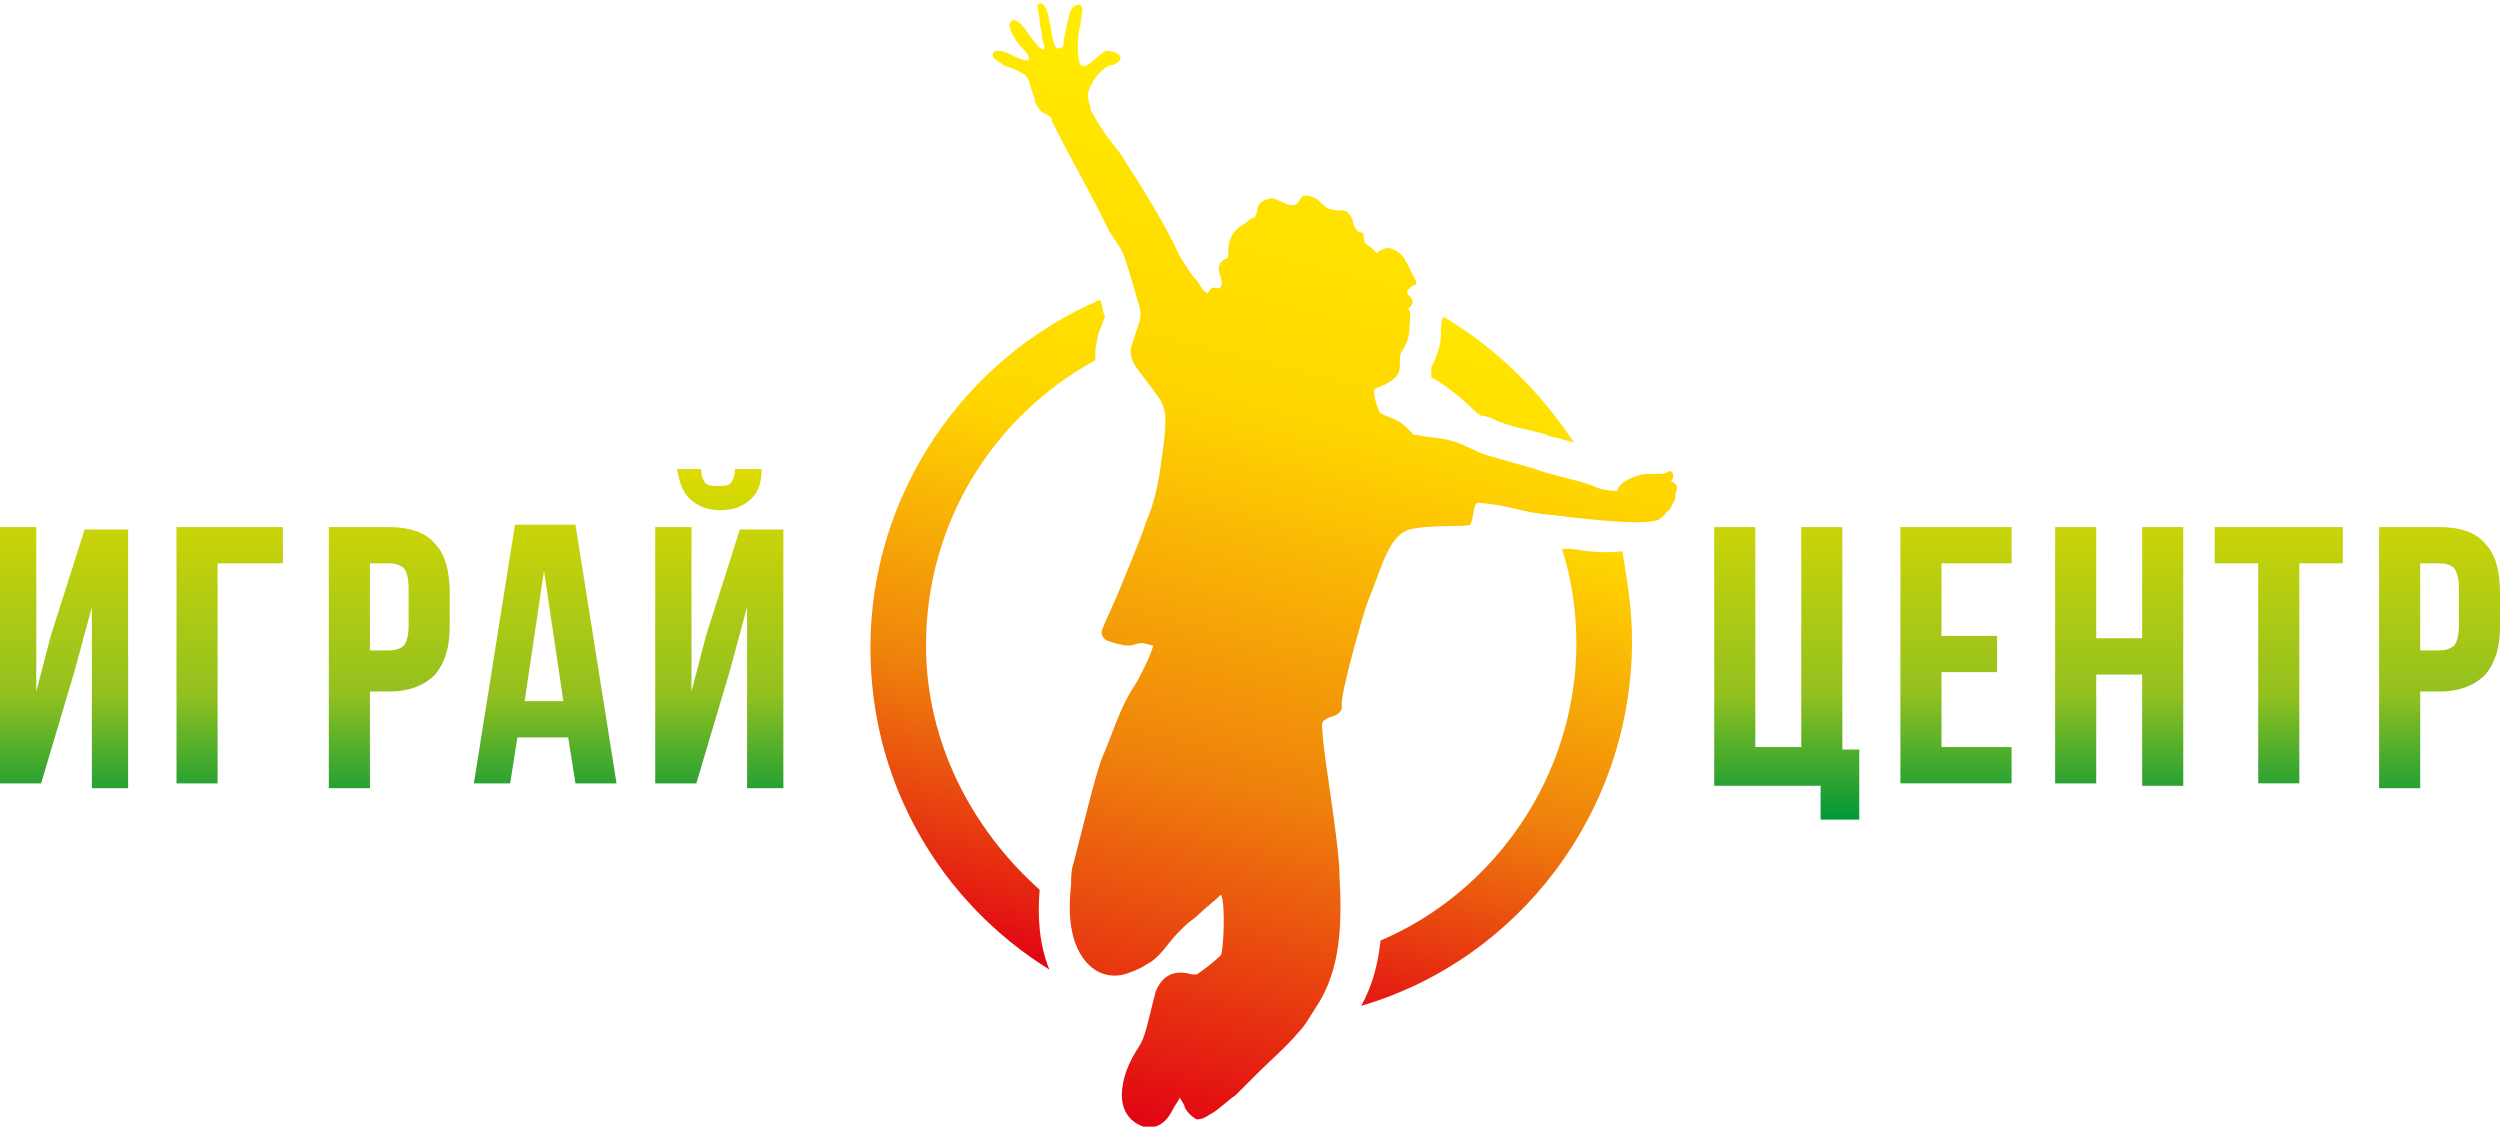
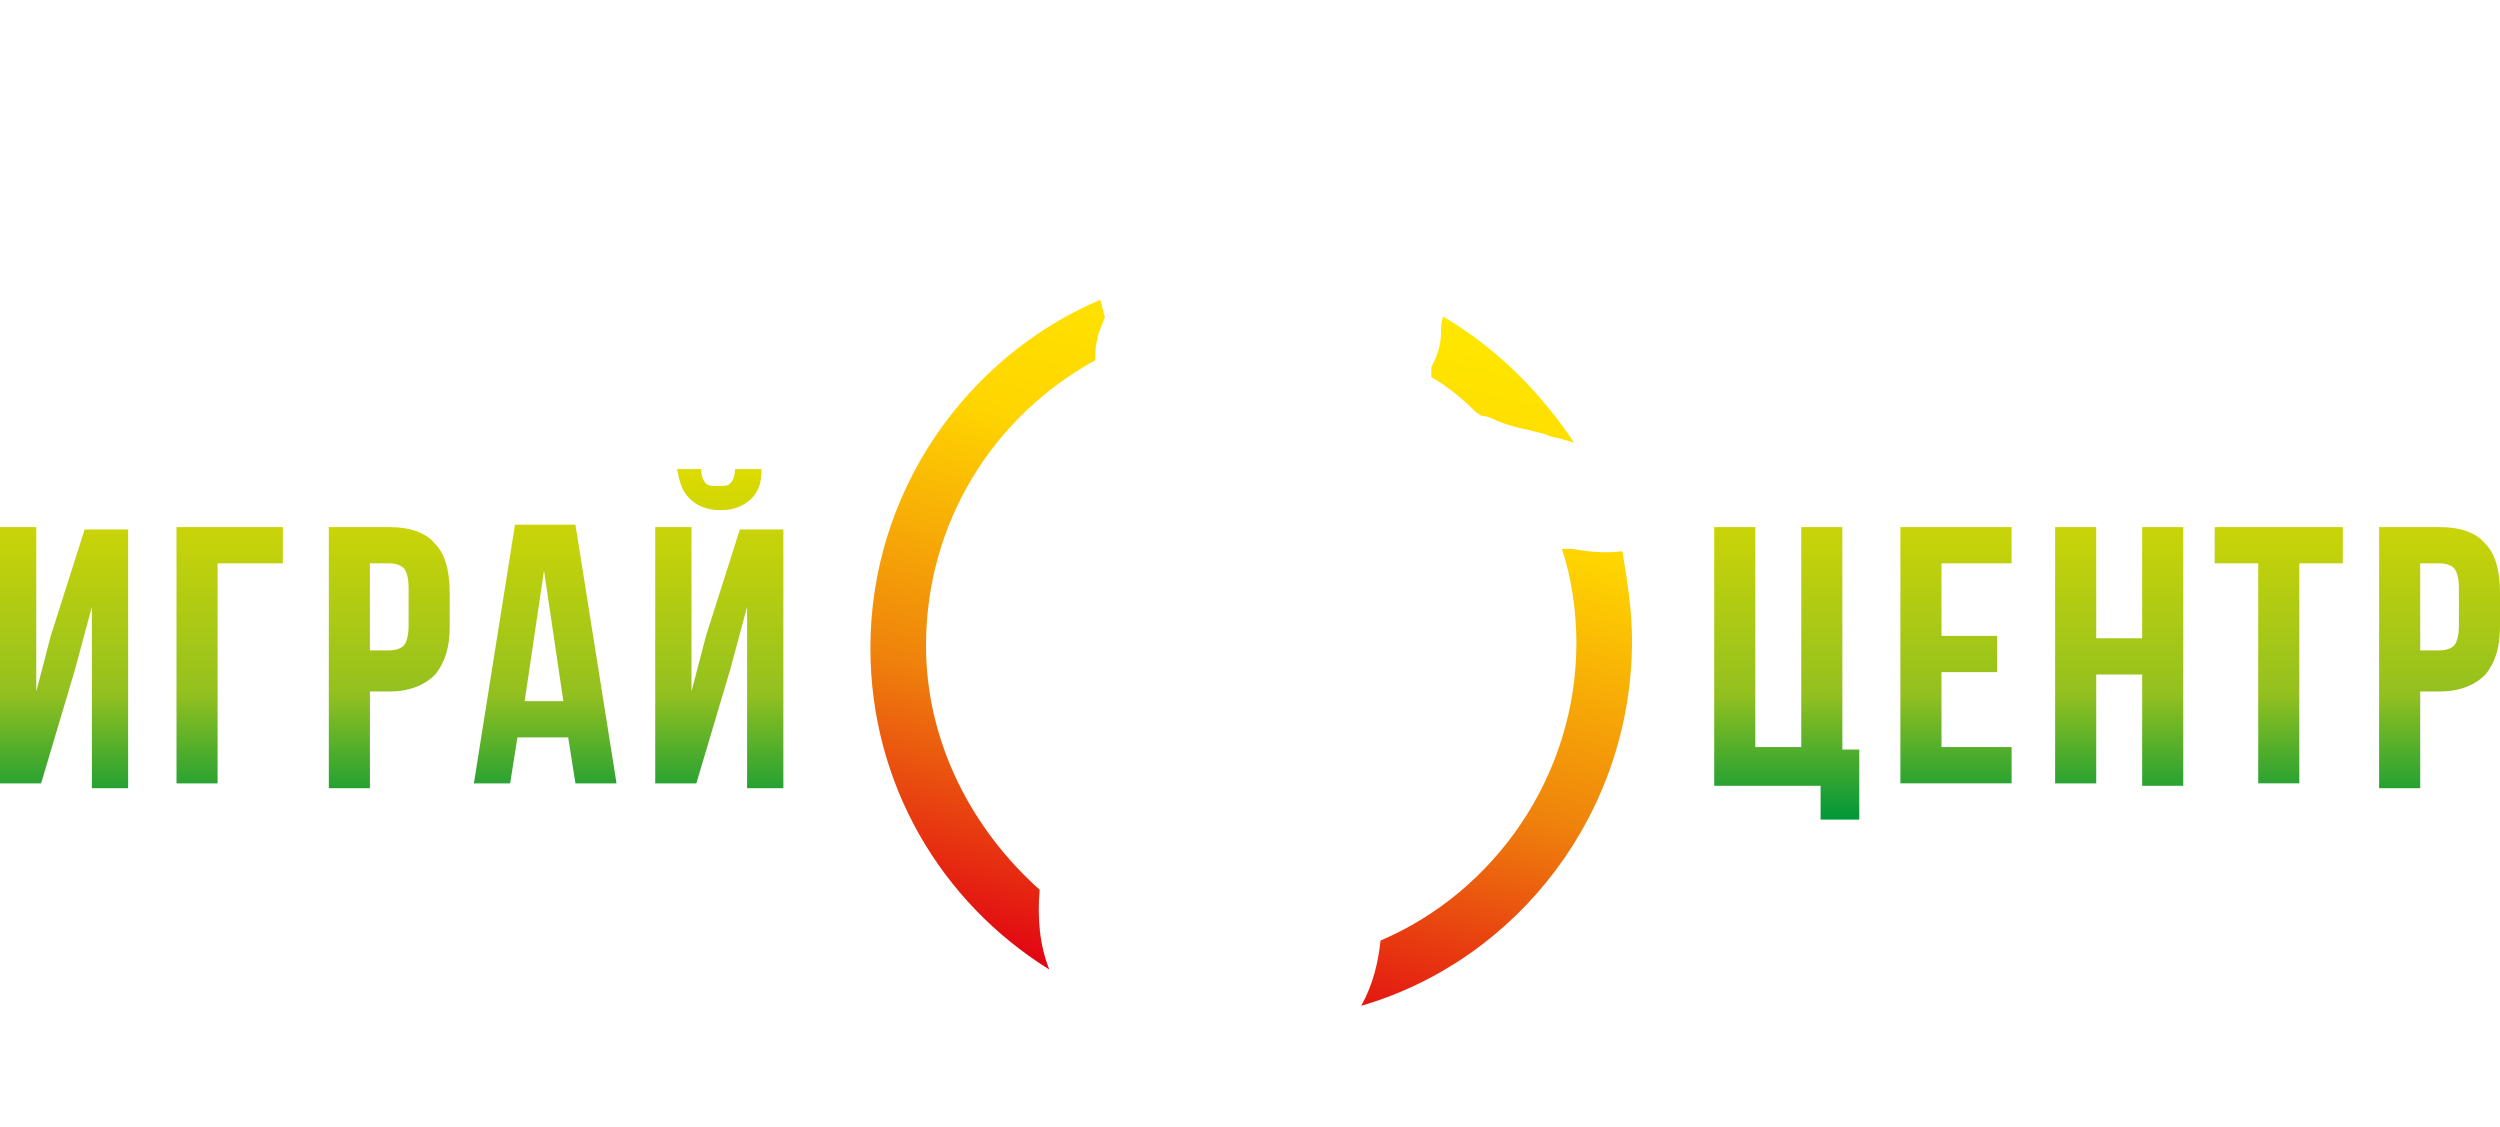
<svg xmlns="http://www.w3.org/2000/svg" id="Layer_1" x="0px" y="0px" viewBox="0 0 103.4 46.6" style="enable-background:new 0 0 103.4 46.6;" xml:space="preserve">
  <style type="text/css"> .st0{fill:url(#SVGID_1_);} .st1{fill:url(#SVGID_00000019653715216059638340000013807571252051967163_);} .st2{fill-rule:evenodd;clip-rule:evenodd;fill:url(#SVGID_00000044153179656962362340000016063621623791331992_);} </style>
  <g>
    <linearGradient id="SVGID_1_" gradientUnits="userSpaceOnUse" x1="-374.92" y1="-274.866" x2="-374.336" y2="-274.866" gradientTransform="matrix(0 -24.79 -24.79 0 -6762.234 -9260.399)">
      <stop offset="0" style="stop-color:#00973A" />
      <stop offset="0.36" style="stop-color:#93C01F" />
      <stop offset="0.463" style="stop-color:#9FC51A" />
      <stop offset="1" style="stop-color:#DDDB00" />
    </linearGradient>
    <path class="st0" d="M1.7,32.4H0V21.8h1.5v6.8l0.6-2.3l1.4-4.4h1.8v10.7H3.8v-7.5l-0.7,2.6L1.7,32.4z M7.3,32.4V21.8h4.4v1.5H9v9.1 H7.3z M16.1,21.8c0.8,0,1.5,0.2,1.9,0.7c0.4,0.4,0.6,1.1,0.6,2v1.4c0,0.9-0.2,1.5-0.6,2c-0.4,0.4-1,0.7-1.9,0.7h-0.8v4h-1.7V21.8 H16.1z M15.3,23.3v3.6h0.8c0.3,0,0.5-0.1,0.6-0.2c0.1-0.1,0.2-0.4,0.2-0.8v-1.6c0-0.4-0.1-0.7-0.2-0.8c-0.1-0.1-0.3-0.2-0.6-0.2 H15.3z M25.5,32.4h-1.7l-0.3-1.9h-2.1l-0.3,1.9h-1.5l1.7-10.7h2.5L25.5,32.4z M21.7,29h1.6l-0.8-5.4L21.7,29z M28.8,32.4h-1.7V21.8 h1.5v6.8l0.6-2.3l1.4-4.4h1.8v10.7h-1.5v-7.5l-0.7,2.6L28.8,32.4z M31.5,19.4c0,0.5-0.1,0.9-0.4,1.2c-0.3,0.3-0.7,0.5-1.3,0.5 c-0.6,0-1-0.2-1.3-0.5c-0.3-0.3-0.4-0.7-0.5-1.2h1c0,0.3,0.1,0.5,0.2,0.6c0.1,0.1,0.3,0.1,0.5,0.1c0.2,0,0.4,0,0.5-0.1 c0.1-0.1,0.2-0.3,0.2-0.6H31.5z M70.9,21.8h1.7v9.1h1.9v-9.1h1.7v9.2h0.7v2.9h-1.6v-1.4h-4.4V21.8z M80.3,26.3h2.3v1.5h-2.3v3.1 h2.9v1.5h-4.6V21.8h4.6v1.5h-2.9V26.3z M86.6,32.4H85V21.8h1.7v4.6h1.9v-4.6h1.7v10.7h-1.7v-4.6h-1.9V32.4z M91.7,21.8h5.2v1.5 h-1.8v9.1h-1.7v-9.1h-1.8V21.8z M100.9,21.8c0.8,0,1.5,0.2,1.9,0.7c0.4,0.4,0.6,1.1,0.6,2v1.4c0,0.9-0.2,1.5-0.6,2 c-0.4,0.4-1,0.7-1.9,0.7h-0.8v4h-1.7V21.8H100.9z M100.1,23.3v3.6h0.8c0.3,0,0.5-0.1,0.6-0.2c0.1-0.1,0.2-0.4,0.2-0.8v-1.6 c0-0.4-0.1-0.7-0.2-0.8c-0.1-0.1-0.3-0.2-0.6-0.2H100.1z" />
    <linearGradient id="SVGID_00000122700359401323230500000009358057260243164824_" gradientUnits="userSpaceOnUse" x1="48.159" y1="41.012" x2="55.974" y2="9.612">
      <stop offset="0" style="stop-color:#E20613" />
      <stop offset="0.33" style="stop-color:#EF820C" />
      <stop offset="0.67" style="stop-color:#FFD500" />
      <stop offset="1" style="stop-color:#FFED00" />
    </linearGradient>
    <path style="fill:url(#SVGID_00000122700359401323230500000009358057260243164824_);" d="M59.7,13.1c2.2,1.3,4,3.1,5.4,5.2 c-0.1,0-0.3-0.1-0.4-0.1c-0.2-0.1-0.5-0.1-0.7-0.2c-0.2-0.1-0.4-0.1-0.7-0.2c-0.5-0.1-0.9-0.2-1.4-0.4c-0.2-0.1-0.4-0.2-0.6-0.2 c-0.1,0-0.1-0.1-0.2-0.1c-0.6-0.6-1.2-1.1-1.9-1.5c0-0.2,0-0.3,0-0.4c0.2-0.4,0.4-0.9,0.4-1.4C59.6,13.5,59.6,13.3,59.7,13.1 C59.6,13.1,59.6,13.1,59.7,13.1z M43,36.8c-2.8-2.5-4.7-6.1-4.7-10.1c0-5.1,2.8-9.5,7-11.8c0-0.3,0-0.6,0.1-0.9l0-0.1 c0.1-0.3,0.2-0.5,0.3-0.8c-0.1-0.2-0.1-0.5-0.2-0.7c0,0,0,0,0,0c-5.6,2.4-9.5,8-9.5,14.4c0,5.6,2.9,10.5,7.4,13.3 C43,39.1,42.9,38,43,36.8z M65,22.7c-0.2,0-0.3,0-0.4,0c0.4,1.2,0.6,2.6,0.6,3.9c0,5.5-3.4,10.3-8.1,12.3c-0.1,0.9-0.3,1.8-0.8,2.7 c6.5-1.9,11.2-8,11.2-15.1c0-1.3-0.2-2.5-0.4-3.7C66.3,22.9,65.6,22.8,65,22.7z" />
    <linearGradient id="SVGID_00000051382745927654808590000009959270620955898540_" gradientUnits="userSpaceOnUse" x1="-371.097" y1="-275.352" x2="-370.506" y2="-275.331" gradientTransform="matrix(20.706 -72.212 -72.212 -20.706 -12152.991 -32452.615)">
      <stop offset="0" style="stop-color:#E20613" />
      <stop offset="0.33" style="stop-color:#EF820C" />
      <stop offset="0.67" style="stop-color:#FFD500" />
      <stop offset="1" style="stop-color:#FFED00" />
    </linearGradient>
-     <path style="fill-rule:evenodd;clip-rule:evenodd;fill:url(#SVGID_00000051382745927654808590000009959270620955898540_);" d=" M69.2,20.8c0.1-0.1,0.1-0.3,0.1-0.4c0.1-0.2,0.1-0.4-0.2-0.5c0.2-0.1,0.1-0.5-0.1-0.4c-0.1,0.1-0.3,0.1-0.4,0.1c-0.1,0-0.3,0-0.4,0 c-0.3,0-0.6,0.1-0.8,0.2c-0.2,0.1-0.5,0.3-0.5,0.5c-0.2,0-0.6,0-1-0.2c-0.8-0.3-1.6-0.4-2.4-0.7c-0.7-0.2-1.4-0.4-2.1-0.6 c-0.5-0.2-1-0.5-1.5-0.6c-0.4-0.1-0.8-0.1-1.2-0.2c-0.1,0-0.3,0-0.3-0.1c-0.2-0.2-0.4-0.4-0.6-0.5c-0.2-0.1-0.5-0.2-0.7-0.3 c-0.1-0.1-0.4-1-0.2-1l-0.1,0c0.3-0.1,0.8-0.3,1-0.6c0.2-0.3,0-0.7,0.2-1c0.2-0.3,0.3-0.6,0.3-1c0-0.1,0.1-0.8-0.1-0.7 c0.1-0.1,0.3-0.2,0.2-0.4c0-0.1-0.2-0.2-0.2-0.3c0-0.1,0.2-0.3,0.3-0.3c0.1,0,0.1-0.2,0-0.3c-0.1-0.2-0.2-0.4-0.3-0.6 c-0.1-0.2-0.3-0.5-0.6-0.6c-0.2-0.1-0.5,0-0.7,0.2c0.1-0.1-0.4-0.4-0.4-0.4c-0.1-0.1-0.1-0.4-0.1-0.4c0-0.1-0.2-0.1-0.2-0.1 C55.9,9.3,56,9.2,55.9,9c-0.1-0.2-0.2-0.3-0.4-0.3c-0.2,0-0.4,0-0.6-0.1c-0.2-0.1-0.3-0.3-0.5-0.4c-0.2-0.1-0.5-0.2-0.6,0 c-0.2,0.4-0.4,0.3-0.7,0.2c-0.1-0.1-0.3-0.1-0.4-0.2C52.3,8.2,52,8.4,52,8.7c0,0.1-0.1,0.3-0.1,0.3c-0.2,0-0.3,0.2-0.5,0.3 c-0.5,0.3-0.6,0.7-0.6,1.2c0,0.1,0,0.2-0.1,0.2c-0.4,0.2-0.3,0.5-0.2,0.8c0,0.1,0.1,0.2,0,0.3c0,0.2-0.1,0.1-0.3,0.1 c-0.2,0-0.2,0.3-0.3,0.2c-0.2-0.1-0.3-0.4-0.4-0.5c-0.3-0.3-0.5-0.7-0.7-1c-0.7-1.5-1.6-2.9-2.5-4.3c-0.4-0.5-0.8-1-1.1-1.6 c-0.1-0.1-0.1-0.2-0.1-0.3C45,4.2,45,4,45,3.9c0-0.2,0.3-0.9,0.9-1.2c0.4,0,0.8-0.5-0.1-0.6c-0.1,0-0.1,0-0.2,0.1 c-0.2,0.1-0.7,0.7-0.9,0.5c-0.2-0.4-0.1-1-0.1-1.2c0-0.2,0.1-0.4,0.1-0.6c0-0.2,0.2-0.7-0.1-0.7c-0.4,0-0.4,0.7-0.5,0.9 c0,0.2-0.1,0.4-0.1,0.6c0,0.1,0,0.3-0.2,0.3l-0.1,0c-0.2-0.3-0.2-0.8-0.3-1.1c0-0.2-0.2-1-0.5-0.7C42.9,0.3,43,0.7,43,0.9 c0,0.2,0.1,0.4,0.1,0.6c0,0.2,0.1,0.3,0.1,0.5c-0.1,0.2-0.5-0.4-0.6-0.5c-0.1-0.2-0.6-0.9-0.8-0.6c-0.2,0.2,0.3,0.9,0.4,1 c0.1,0.1,0.5,0.5,0.3,0.6c-0.2,0-0.4-0.1-0.6-0.2c-0.2-0.1-0.4-0.2-0.6-0.2c-0.2,0-0.3,0.1-0.2,0.3c0.1,0.1,0.3,0.2,0.4,0.3 c0.3,0.1,0.6,0.2,0.9,0.4c0.2,0.2,0.2,0.5,0.3,0.7c0,0.1,0.1,0.2,0.1,0.4c0.1,0.2,0.2,0.4,0.4,0.5c0.1,0,0.2,0.1,0.3,0.2l0,0.1 c0.7,1.4,1.5,2.8,2.2,4.2c0.2,0.5,0.6,0.9,0.8,1.4c0.2,0.6,0.4,1.3,0.6,2c0.1,0.3,0.1,0.5,0,0.8c-0.1,0.3-0.2,0.6-0.3,0.9 c-0.1,0.3,0,0.6,0.2,0.9c0.3,0.4,0.6,0.8,0.9,1.2c0.2,0.3,0.3,0.6,0.3,0.9c0,0.7-0.1,1.3-0.2,2c-0.1,0.8-0.3,1.6-0.6,2.3 c-0.3,0.9-0.7,1.8-1.1,2.8c-0.2,0.5-0.5,1.1-0.7,1.6c-0.1,0.2,0,0.4,0.2,0.5c0.3,0.1,0.6,0.2,0.9,0.2c0.2,0,0.3-0.1,0.5-0.1 c0.2,0,0.4,0.1,0.5,0.1c-0.1,0.4-0.6,1.4-0.8,1.7c-0.6,0.9-0.9,2-1.3,2.9c-0.3,0.7-1,3.7-1.2,4.4c-0.1,0.3-0.1,0.6-0.1,0.9 c-0.2,1.7,0.2,2.5,0.3,2.7c0.4,0.8,1.1,1.2,1.9,1c0.3-0.1,0.6-0.2,0.9-0.4c0.6-0.3,0.9-0.9,1.3-1.3c0.1-0.1,0.2-0.2,0.3-0.3 c0.2-0.2,0.4-0.3,0.6-0.5c0.3-0.3,0.6-0.5,0.9-0.8c0.2,0.4,0.1,2.3,0,2.5c-0.3,0.3-0.7,0.6-1,0.8c0,0-0.1,0-0.2,0 c-0.7-0.2-1.2,0-1.5,0.7c-0.1,0.4-0.2,0.8-0.3,1.2c-0.1,0.4-0.2,0.8-0.4,1.1c-0.4,0.6-0.7,1.3-0.7,2c0,0.6,0.3,1.1,0.9,1.3 c0.5,0.1,0.9-0.1,1.2-0.7c0.1-0.2,0.2-0.3,0.3-0.5c0.1,0.2,0.2,0.3,0.2,0.4c0.1,0.2,0.3,0.4,0.5,0.5c0.3,0,0.5-0.2,0.7-0.3 c0.3-0.2,0.6-0.5,0.9-0.7c0.3-0.3,0.6-0.6,0.9-0.9c0.6-0.6,1.2-1.1,1.7-1.7c0.3-0.3,0.5-0.7,0.7-1c1.1-1.6,1.1-3.6,1-5.5 c0-1.3-0.7-5.2-0.7-5.9c0-0.3-0.2-0.5,0.5-0.7c0.2-0.1,0.3-0.2,0.3-0.4c-0.1-0.4,0.9-3.9,1.1-4.4c0.3-0.7,0.5-1.4,0.8-2 c0.2-0.4,0.5-0.8,0.9-0.9c0.7-0.2,2.4-0.1,2.5-0.2c0.2-0.3,0.1-1,0.4-0.9c1.3,0.1,1.7,0.4,3,0.5c0.7,0.1,2.6,0.3,3.4,0.3l0,0 c0.3,0,0.7,0,1-0.1c0.1-0.1,0.3-0.2,0.3-0.3C69.2,21,69.1,20.9,69.2,20.8z" />
  </g>
</svg>